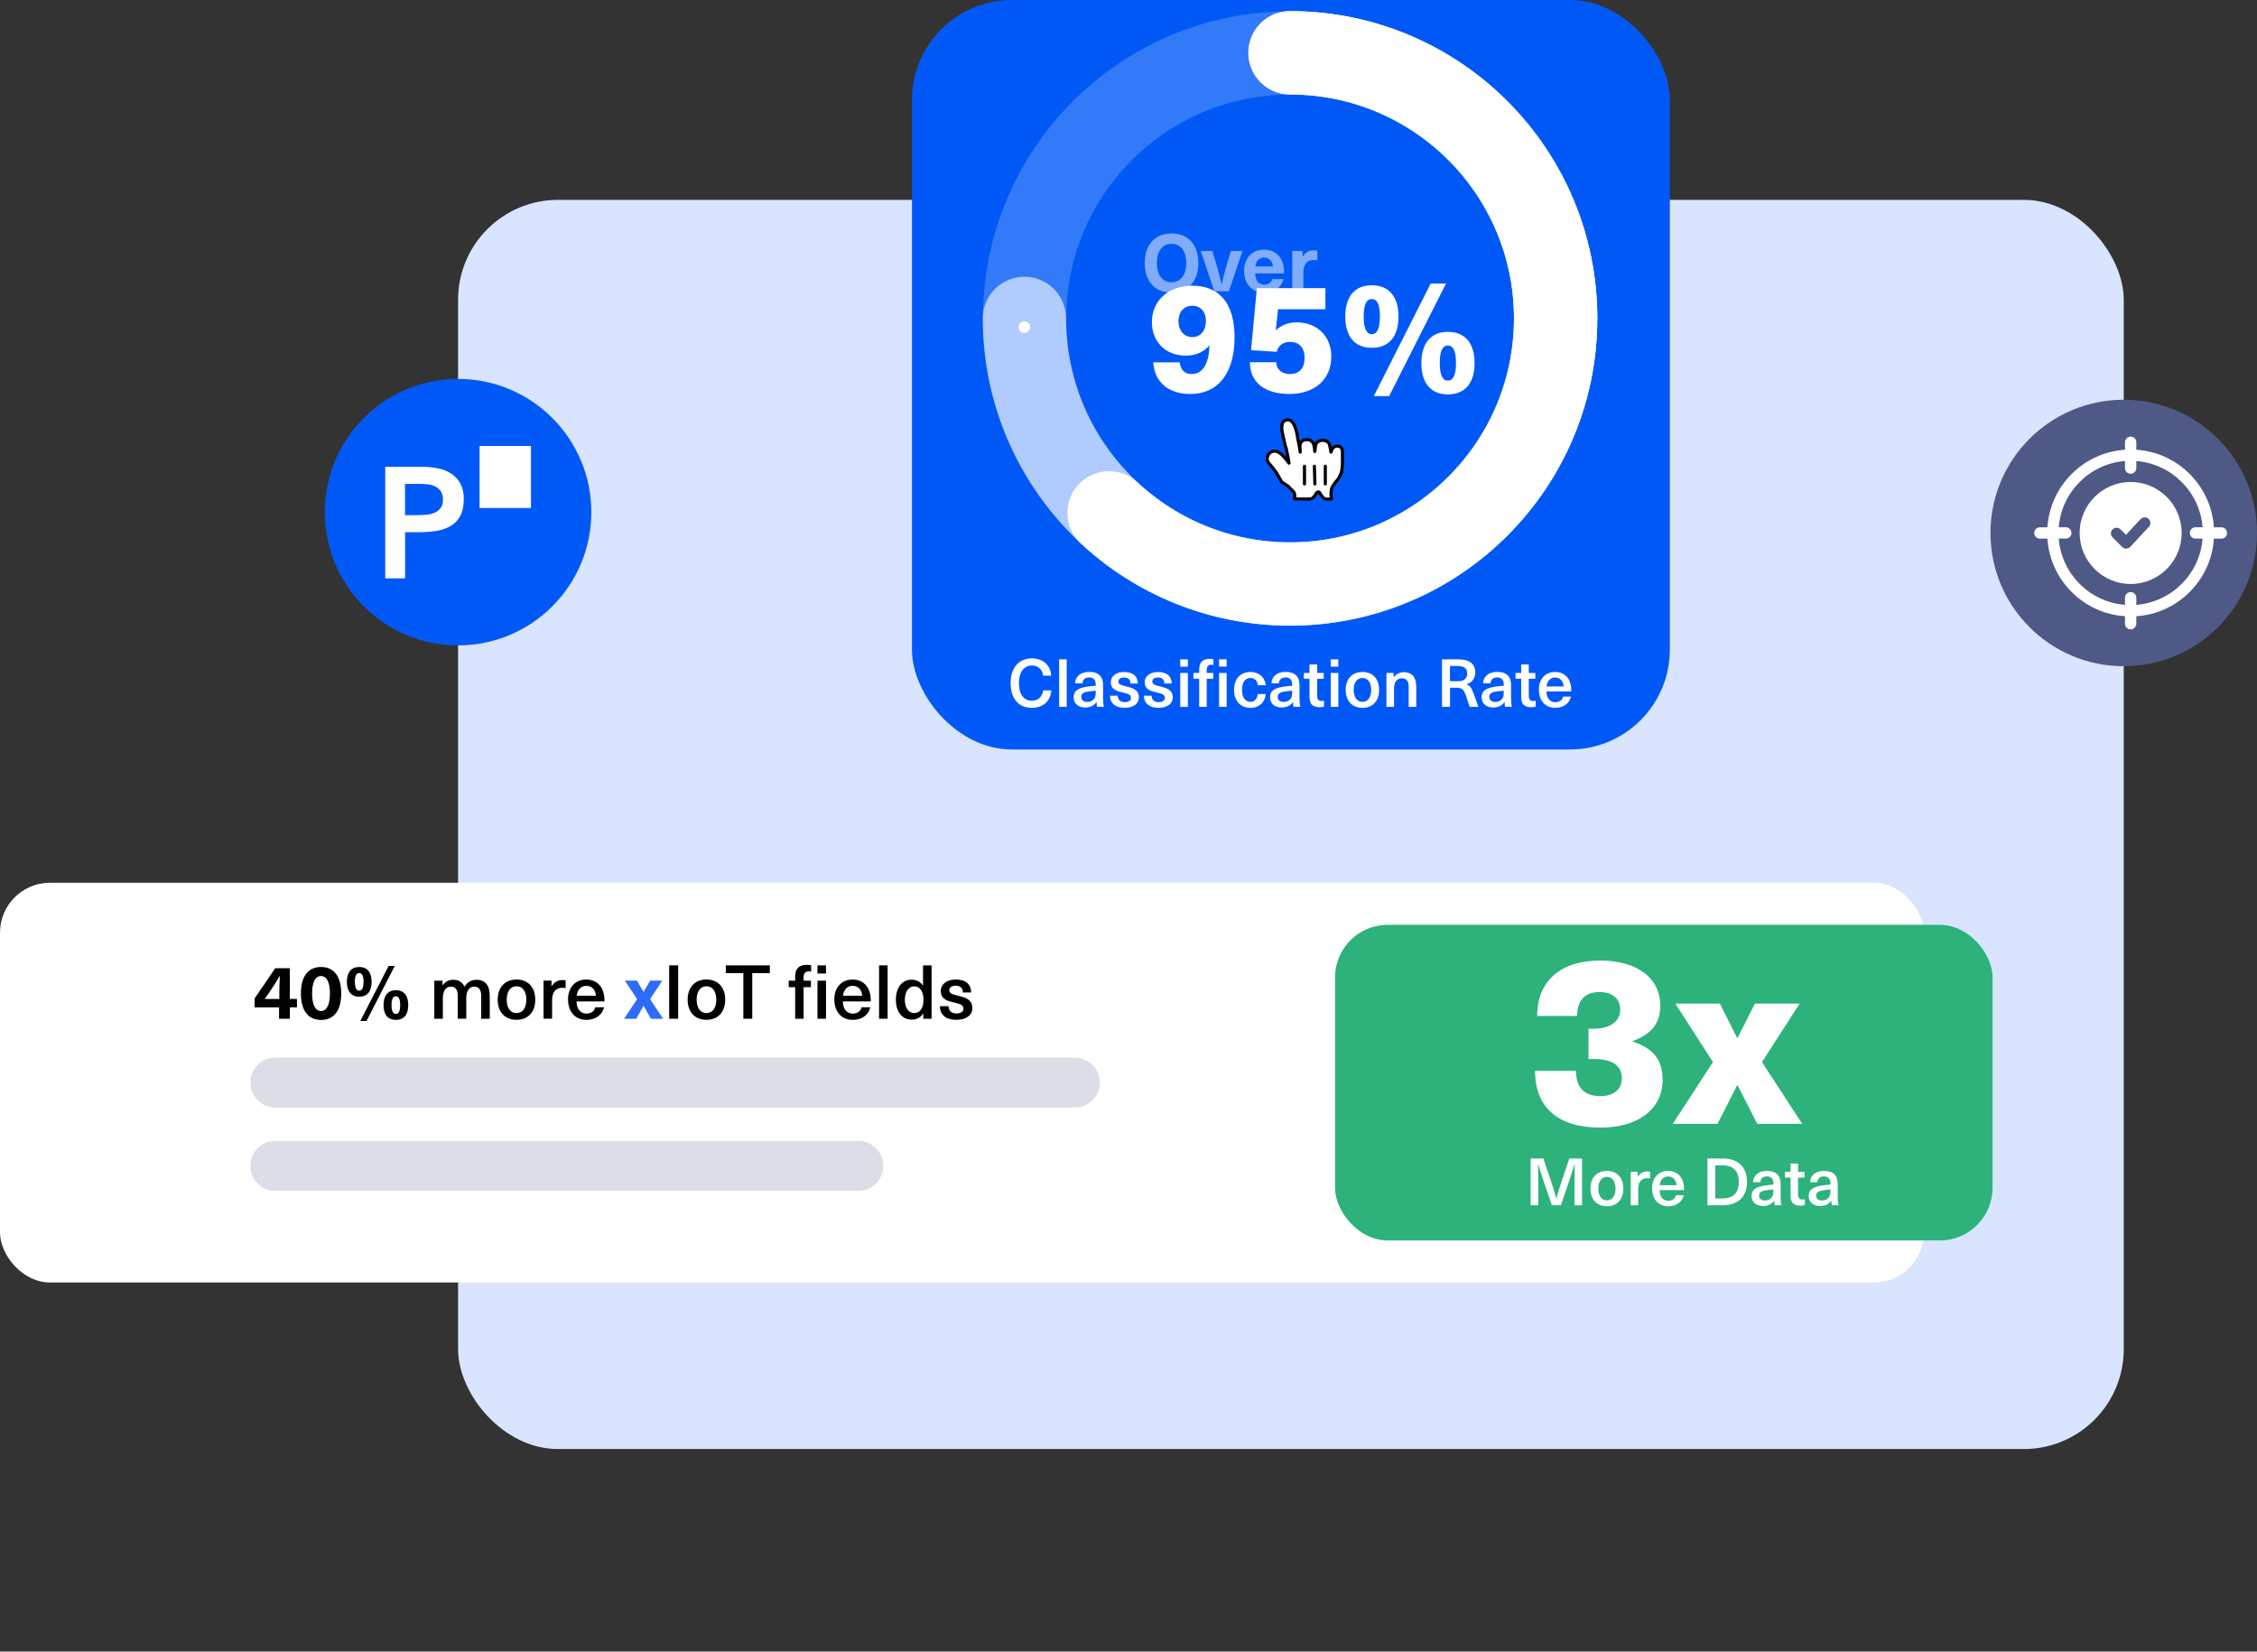
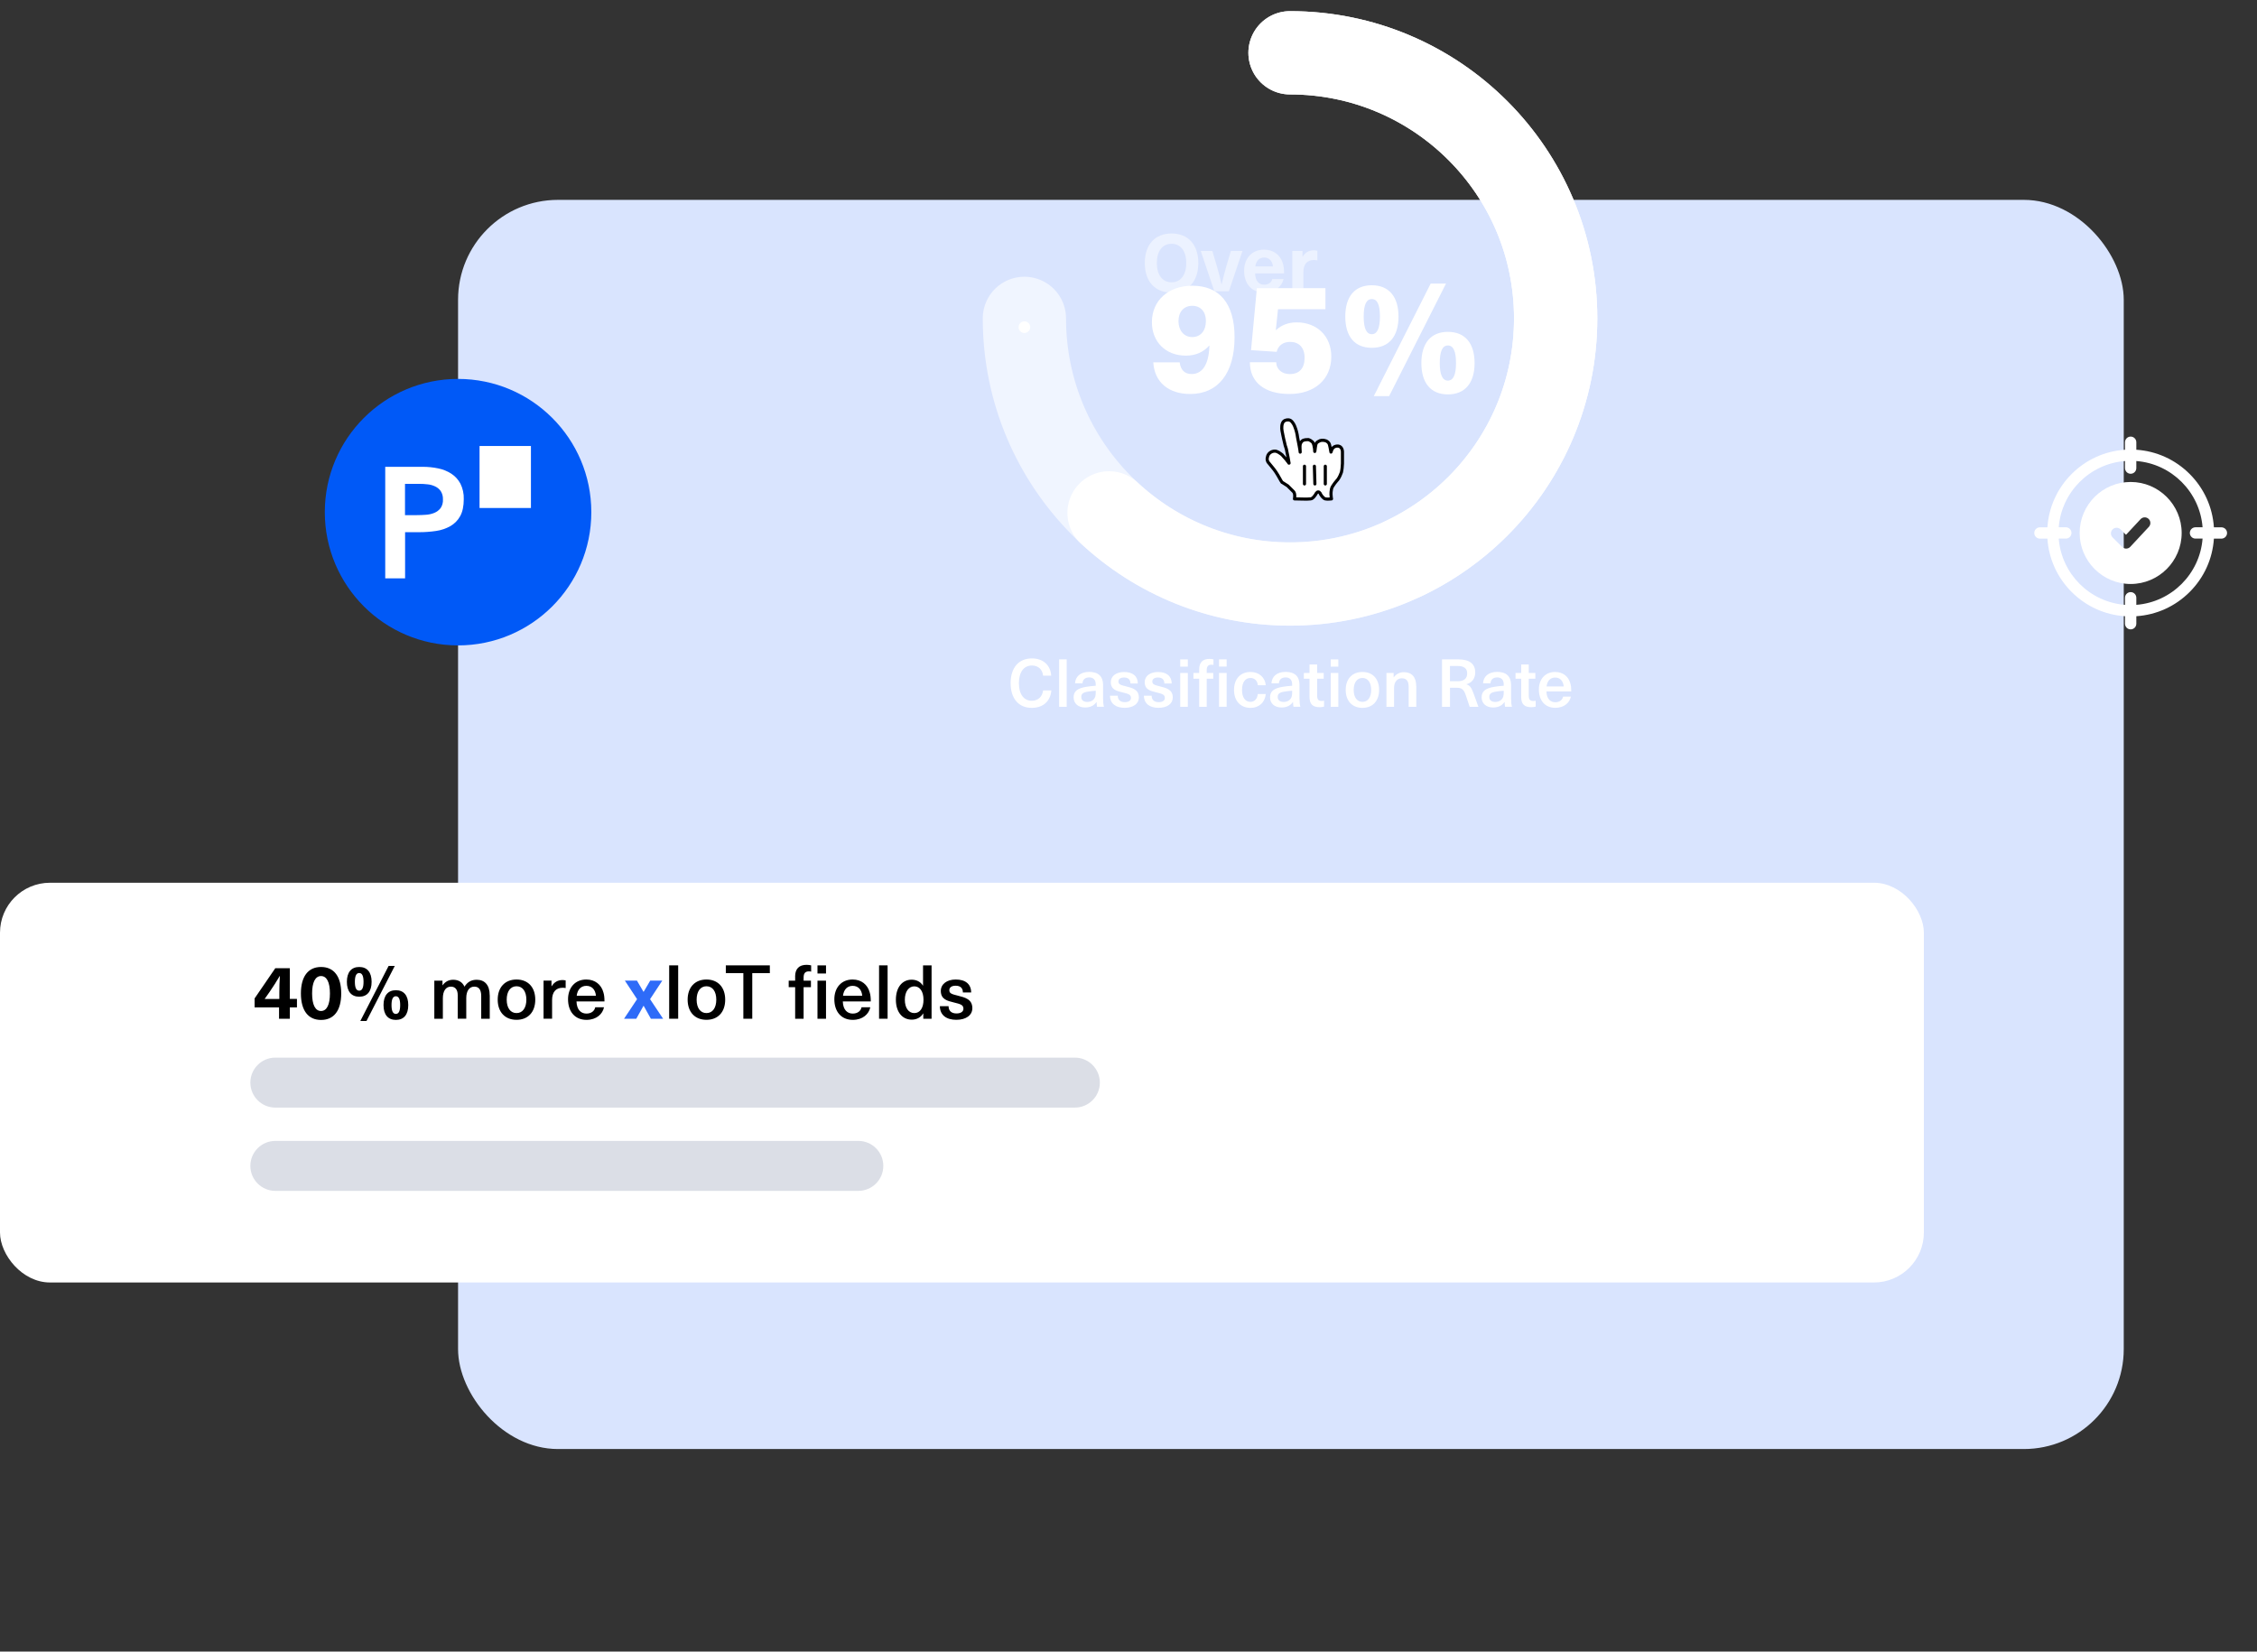
<svg xmlns="http://www.w3.org/2000/svg" id="Layer_2" viewBox="0 0 542 396.64">
  <rect x="0" y="0" width="542" height="396.64" fill="#333333" stroke="none" />
  <defs>
    <style>.cls-1,.cls-2,.cls-3,.cls-4,.cls-5,.cls-6,.cls-7{fill:none;}.cls-2{stroke-linejoin:round;}.cls-2,.cls-3,.cls-4,.cls-5,.cls-7{stroke-linecap:round;}.cls-2,.cls-7{stroke:#000;stroke-width:.75px;}.cls-3{opacity:.6;}.cls-3,.cls-4,.cls-5,.cls-8,.cls-6,.cls-9{isolation:isolate;}.cls-3,.cls-4,.cls-5,.cls-6{stroke:#fff;stroke-width:20px;}.cls-10{mask:url(#mask);}.cls-11{fill:#0059f7;}.cls-12,.cls-13{fill:#fff;}.cls-14{fill:#feecd0;}.cls-15{fill:#d9e4fe;}.cls-16{fill:#2db27c;}.cls-17{fill:#2e6bf8;}.cls-18,.cls-8{fill:#4e5a85;}.cls-5{opacity:.61;}.cls-8,.cls-6{opacity:.2;}.cls-13{opacity:.5;}</style>
    <mask id="mask" x="11.52" y="228" width="75.2" height="168.64" maskUnits="userSpaceOnUse">
      <g id="mask0">
        <circle class="cls-14" cx="48" cy="260" r="32" />
      </g>
    </mask>
  </defs>
  <g id="Layer_1-2">
    <rect class="cls-15" x="110" y="48" width="400" height="300" rx="24" ry="24" />
    <rect class="cls-12" y="212" width="462" height="96" rx="12" ry="12" />
-     <rect class="cls-16" x="320.6" y="222.11" width="157.89" height="75.79" rx="12.63" ry="12.63" />
    <g class="cls-10">
      <rect class="cls-1" x="11.52" y="231.84" width="75.2" height="164.8" />
    </g>
    <path class="cls-8" d="m66.12,254h192c3.31,0,6,2.69,6,6h0c0,3.31-2.69,6-6,6H66.12c-3.31,0-6-2.69-6-6h0c0-3.31,2.69-6,6-6Z" />
    <path class="cls-8" d="m66.12,274h140c3.31,0,6,2.69,6,6h0c0,3.31-2.69,6-6,6H66.12c-3.31,0-6-2.69-6-6h0c0-3.31,2.69-6,6-6Z" />
    <path class="cls-11" d="m110,91h0c17.67,0,32,14.33,32,32h0c0,17.67-14.33,32-32,32h0c-17.67,0-32-14.33-32-32h0c0-17.67,14.33-32,32-32Z" />
-     <rect class="cls-11" x="219" width="182" height="180" rx="24" ry="24" />
    <path class="cls-13" d="m287.77,63.17c0,4.41-2.44,7.1-6.43,7.1s-6.43-2.69-6.43-7.1,2.44-7.1,6.43-7.1,6.43,2.69,6.43,7.1Zm-9.96,0c0,2.86,1.34,4.62,3.53,4.62s3.53-1.76,3.53-4.62-1.34-4.62-3.53-4.62-3.53,1.76-3.53,4.62Z" />
    <path class="cls-13" d="m291.61,69.96l-3.26-9.69h2.79l1.13,3.82c.4,1.37.76,2.79,1.07,4.2h.04c.31-1.41.67-2.82,1.07-4.2l1.13-3.82h2.79l-3.26,9.69h-3.47Z" />
    <path class="cls-13" d="m305.5,67.02h2.73c-.38,1.77-2.06,3.24-4.64,3.24-3.05,0-4.83-2.14-4.83-5.23,0-2.86,1.77-5.08,4.81-5.08,2.23,0,3.87,1.26,4.48,3.23.21.67.31,1.41.31,2.48h-6.96c.08,2,1.05,2.71,2.19,2.71,1.07,0,1.78-.57,1.91-1.35Zm-4.05-3.03h4.24c-.17-1.47-1.05-2.14-2.12-2.14s-1.91.67-2.12,2.14Z" />
    <path class="cls-13" d="m316.36,60.23v2.31c-.31-.06-.57-.1-.84-.1-1.64,0-2.52,1.03-2.52,2.94v4.58h-2.67v-9.69h2.46v1.37h.04c.65-1.05,1.51-1.53,2.65-1.53.27,0,.61.04.88.11Z" />
-     <circle class="cls-6" cx="309.79" cy="76.46" r="63.74" />
    <path class="cls-5" d="m246,76.46c0,35.23,28.56,63.79,63.79,63.79s63.79-28.56,63.79-63.79-28.56-63.79-63.79-63.79" />
    <path class="cls-4" d="m309.79,12.68c35.23,0,63.79,28.56,63.79,63.79s-28.56,63.79-63.79,63.79c-16.79,0-32.06-6.49-43.46-17.09" />
    <path class="cls-3" d="m309.79,12.68c35.23,0,63.79,28.56,63.79,63.79,0,25.38-14.82,47.3-36.28,57.57" />
    <circle class="cls-12" cx="246" cy="78.57" r="1.4" />
    <circle class="cls-12" cx="274.07" cy="119.9" r="1.4" />
    <circle class="cls-12" cx="336.42" cy="129.71" r="1.4" />
-     <path class="cls-18" d="m510,96h0c17.67,0,32,14.33,32,32h0c0,17.67-14.33,32-32,32h0c-17.67,0-32-14.33-32-32h0c0-17.67,14.33-32,32-32Z" />
    <path class="cls-12" d="m307.88,115.85c-.38-.5-.75-1.38-1.5-2.5-.38-.62-1.5-1.88-1.88-2.38-.25-.5-.25-.75-.12-1.25.12-.75.88-1.38,1.75-1.38.62,0,1.25.5,1.75.88.25.25.62.75.88,1s.25.38.5.62c.25.38.38.62.25.12-.12-.62-.25-1.62-.5-2.62-.12-.75-.25-.88-.38-1.38-.12-.62-.25-1-.38-1.62-.12-.38-.25-1.38-.38-1.88-.12-.62-.12-1.75.38-2.25.38-.38,1.12-.5,1.62-.25.62.38,1,1.25,1.12,1.62.25.62.5,1.5.62,2.5.25,1.25.62,3.12.62,3.5,0-.5-.12-1.38,0-1.88.12-.38.38-.88.88-1,.38-.12.75-.12,1.12-.12.38.12.75.38,1,.62.5.75.5,2.38.5,2.25.12-.5.12-1.5.38-2,.12-.25.62-.5.88-.62.38-.12.88-.12,1.25,0,.25,0,.75.38.88.62.25.38.38,1.62.5,2.12,0,.12.12-.5.38-.88.5-.75,2.25-1,2.38.75v2.88c0,.5-.12,1.62-.25,2.12-.12.38-.5,1.25-.88,1.75,0,0-1.38,1.5-1.5,2.25s-.12.75-.12,1.25.12,1.12.12,1.12c0,0-1,.12-1.5,0s-1.12-1-1.25-1.38c-.25-.38-.62-.38-.88,0-.25.5-.88,1.38-1.38,1.38-.88.12-2.62,0-3.88,0,0,0,.25-1.25-.25-1.75l-1.38-1.38-1.38-.88Z" />
    <path class="cls-2" d="m307.88,115.85c-.38-.5-.75-1.38-1.5-2.5-.38-.62-1.5-1.88-1.88-2.38-.25-.5-.25-.75-.12-1.25.12-.75.88-1.38,1.75-1.38.62,0,1.25.5,1.75.88.25.25.62.75.88,1s.25.38.5.62c.25.38.38.62.25.12-.12-.62-.25-1.62-.5-2.62-.12-.75-.25-.88-.38-1.38-.12-.62-.25-1-.38-1.62-.12-.38-.25-1.38-.38-1.88-.12-.62-.12-1.75.38-2.25.38-.38,1.12-.5,1.62-.25.62.38,1,1.25,1.12,1.62.25.62.5,1.5.62,2.5.25,1.25.62,3.12.62,3.5,0-.5-.12-1.38,0-1.88.12-.38.38-.88.88-1,.38-.12.75-.12,1.12-.12.38.12.75.38,1,.62.5.75.5,2.38.5,2.25.12-.5.12-1.5.38-2,.12-.25.62-.5.88-.62.38-.12.88-.12,1.25,0,.25,0,.75.38.88.62.25.38.38,1.62.5,2.12,0,.12.12-.5.38-.88.5-.75,2.25-1,2.38.75v2.88c0,.5-.12,1.62-.25,2.12-.12.38-.5,1.25-.88,1.75,0,0-1.38,1.5-1.5,2.25s-.12.75-.12,1.25.12,1.12.12,1.12c0,0-1,.12-1.5,0s-1.12-1-1.25-1.38c-.25-.38-.62-.38-.88,0-.25.5-.88,1.38-1.38,1.38-.88.12-2.62,0-3.88,0,0,0,.25-1.25-.25-1.75l-1.38-1.38-1.38-.88Z" />
    <path class="cls-7" d="m318.26,116.22v-4.25" />
    <path class="cls-7" d="m315.76,116.22l-.12-4.25" />
    <path class="cls-7" d="m313.26,111.97v4.25" />
    <path class="cls-12" d="m276.96,87.03h6.33c.22,1.84,1.22,2.8,2.87,2.8,2.36,0,4.13-1.95,4.27-6.81h-.07c-1.4,1.58-3.28,2.39-5.6,2.39-4.82,0-8.14-3.31-8.14-8.03,0-5.23,3.98-8.76,9.72-8.76,6.41,0,10.13,4.16,10.13,12.37,0,8.66-3.98,13.63-10.64,13.63-5.19,0-8.58-2.8-8.88-7.59Zm12.63-9.94c0-2.21-1.25-3.65-3.28-3.65s-3.31,1.47-3.31,3.68,1.29,3.83,3.31,3.83,3.28-1.55,3.28-3.87Z" />
    <path class="cls-12" d="m306.9,74.25l-.52,5.01h.07c1.29-1.22,3.02-1.84,4.93-1.84,4.93,0,8.32,3.35,8.32,8.21,0,5.49-4.01,8.99-10.05,8.99s-9.5-2.87-9.5-7.62h6.33c.04,1.8,1.47,2.84,3.24,2.84,2.28,0,3.57-1.36,3.57-3.9s-1.4-3.83-3.5-3.83c-1.77,0-2.87.99-3.21,2.39l-6.15-.41,1.4-14.88h16.46v5.05h-11.42Z" />
    <path class="cls-12" d="m335.84,76.02c0,4.83-2.32,7.51-6.41,7.51s-6.37-2.69-6.37-7.51,2.28-7.51,6.37-7.51,6.41,2.73,6.41,7.51Zm-8.36,0c0,2.84.66,4.24,1.95,4.24s1.95-1.4,1.95-4.24-.63-4.2-1.95-4.2-1.95,1.4-1.95,4.2Zm2.43,19.11l13.66-27.03h3.68l-13.66,27.03h-3.68Zm24.2-7.92c0,4.79-2.32,7.51-6.41,7.51s-6.37-2.73-6.37-7.51,2.28-7.51,6.37-7.51,6.41,2.69,6.41,7.51Zm-8.36,0c0,2.8.66,4.2,1.95,4.2s1.95-1.4,1.95-4.2-.63-4.24-1.95-4.24-1.95,1.4-1.95,4.24Z" />
    <path class="cls-12" d="m511.66,115.75c-6.76,0-12.25,5.5-12.25,12.25s5.5,12.25,12.25,12.25,12.25-5.5,12.25-12.25-5.5-12.25-12.25-12.25Zm4.37,10.78l-4.46,4.79c-.51.55-1.37.58-1.92.07-.01-.01-.02-.02-.03-.03l-2.3-2.3c-.53-.53-.53-1.39,0-1.92.53-.53,1.39-.53,1.92,0l1.3,1.3,3.5-3.76c.51-.55,1.37-.58,1.92-.07.55.51.58,1.37.07,1.92Z" />
    <path class="cls-12" d="m533.45,126.64h-1.8c-.32-4.84-2.36-9.35-5.82-12.81-3.46-3.46-7.97-5.5-12.81-5.82v-1.8c0-.75-.61-1.36-1.36-1.36s-1.36.61-1.36,1.36v1.8c-4.84.32-9.35,2.36-12.81,5.82-3.46,3.46-5.5,7.97-5.82,12.81h-1.8c-.75,0-1.36.61-1.36,1.36s.61,1.36,1.36,1.36h1.8c.32,4.84,2.36,9.35,5.82,12.81,3.46,3.46,7.97,5.5,12.81,5.82v1.8c0,.75.61,1.36,1.36,1.36s1.36-.61,1.36-1.36v-1.8c4.84-.32,9.35-2.36,12.81-5.82,3.46-3.46,5.5-7.97,5.82-12.81h1.8c.75,0,1.36-.61,1.36-1.36s-.61-1.36-1.36-1.36Zm-20.43,18.62v-1.7c0-.75-.61-1.36-1.36-1.36s-1.36.61-1.36,1.36v1.7c-8.47-.66-15.25-7.44-15.91-15.91h1.7c.75,0,1.36-.61,1.36-1.36s-.61-1.36-1.36-1.36h-1.7c.66-8.47,7.44-15.25,15.91-15.91v1.7c0,.75.61,1.36,1.36,1.36s1.36-.61,1.36-1.36v-1.7c8.47.66,15.25,7.44,15.91,15.91h-1.7c-.75,0-1.36.61-1.36,1.36s.61,1.36,1.36,1.36h1.7c-.66,8.47-7.44,15.25-15.91,15.91Z" />
    <path d="m69.6,241.94v2.72h-2.59v-2.72h-5.87v-2.16l4.97-7.26h3.49v7.38h1.71v2.03h-1.71Zm-2.52-2.03v-1.48c0-1.35.04-2.68.13-4.03h-.04c-.76,1.3-1.57,2.56-2.43,3.82l-1.19,1.69h3.53Z" />
    <path d="m81.94,238.59c0,4.07-1.73,6.36-4.84,6.36s-4.84-2.29-4.84-6.36,1.73-6.36,4.84-6.36,4.84,2.3,4.84,6.36Zm-6.99,0c0,2.7.76,4.21,2.14,4.21s2.14-1.51,2.14-4.21-.76-4.18-2.14-4.18-2.14,1.51-2.14,4.18Z" />
    <path d="m89.24,235.8c0,2.29-1.06,3.57-2.97,3.57s-2.97-1.28-2.97-3.57,1.06-3.57,2.97-3.57,2.97,1.28,2.97,3.57Zm-4.02,0c0,1.42.34,2.12,1.04,2.12s1.04-.7,1.04-2.12-.34-2.12-1.04-2.12-1.04.7-1.04,2.12Zm1.31,9.4l6.79-13.22h1.48l-6.79,13.22h-1.48Zm11.51-3.82c0,2.29-1.06,3.56-2.97,3.56s-2.97-1.28-2.97-3.56,1.06-3.57,2.97-3.57,2.97,1.28,2.97,3.57Zm-4.02,0c0,1.42.34,2.12,1.04,2.12s1.04-.7,1.04-2.12-.34-2.12-1.04-2.12-1.04.7-1.04,2.12Z" />
    <path d="m117.61,239.02v5.64h-2.05v-5.44c0-1.62-.63-2.27-1.66-2.27-1.21,0-1.93,1.03-1.93,2.77v4.93h-2.05v-5.65c0-1.3-.58-2.05-1.64-2.05-1.22,0-1.93,1.04-1.93,2.81v4.9h-2.05v-9.15h1.96v1.1h.04c.65-.88,1.46-1.31,2.54-1.31,1.26,0,2.23.58,2.7,1.66.67-1.04,1.55-1.66,2.93-1.66,1.94,0,3.13,1.26,3.13,3.73Z" />
    <path d="m128.54,240.08c0,2.97-1.73,4.84-4.5,4.84s-4.52-1.87-4.52-4.84,1.75-4.84,4.52-4.84,4.5,1.87,4.5,4.84Zm-6.86,0c0,1.98.9,3.22,2.36,3.22s2.36-1.24,2.36-3.22-.9-3.22-2.36-3.22-2.36,1.24-2.36,3.22Z" />
    <path d="m135.84,235.47v1.82c-.25-.05-.49-.07-.72-.07-1.64,0-2.54,1.04-2.54,2.95v4.48h-2.05v-9.15h1.91v1.35h.04c.61-.99,1.48-1.48,2.61-1.48.23,0,.52.04.76.09Z" />
    <path d="m142.94,241.9h2.11c-.34,1.64-1.82,3.03-4.21,3.03-2.79,0-4.43-2-4.43-4.95,0-2.7,1.62-4.74,4.39-4.74,2.09,0,3.6,1.21,4.11,3.12.18.58.25,1.26.25,2.14h-6.72c.07,2.07,1.12,2.92,2.39,2.92,1.17,0,1.93-.63,2.11-1.51Zm-4.46-2.75h4.63c-.14-1.6-1.08-2.39-2.3-2.39s-2.14.81-2.32,2.39Z" />
    <path class="cls-17" d="m159.23,244.66h-2.93l-1.73-3.1h-.04l-1.73,3.1h-2.94l3.13-4.7-2.93-4.45h2.9l1.57,2.68h.04l1.57-2.68h2.9l-2.93,4.45,3.13,4.7Z" />
    <path d="m160.7,244.66v-12.82h2.16v12.82h-2.16Z" />
    <path d="m174.15,240.08c0,2.97-1.73,4.84-4.5,4.84s-4.52-1.87-4.52-4.84,1.75-4.84,4.52-4.84,4.5,1.87,4.5,4.84Zm-6.86,0c0,1.98.9,3.22,2.36,3.22s2.36-1.24,2.36-3.22-.9-3.22-2.36-3.22-2.36,1.24-2.36,3.22Z" />
    <path d="m180.65,233.71v10.95h-2.14v-10.95h-4.21v-1.87h10.57v1.87h-4.21Z" />
    <path d="m190.94,234.54c0-1.89.97-2.83,2.77-2.83.38,0,.81.07,1.08.13v1.51c-.13-.04-.32-.07-.5-.07-.88,0-1.31.41-1.31,1.49v.74h1.76v1.57h-1.76v7.58h-2.03v-7.58h-1.55v-1.57h1.55v-.97Zm7.42-.74h-2.05v-1.96h2.05v1.96Zm0,1.71v9.15h-2.05v-9.15h2.05Z" />
    <path d="m206.89,241.9h2.11c-.34,1.64-1.82,3.03-4.21,3.03-2.79,0-4.43-2-4.43-4.95,0-2.7,1.62-4.74,4.39-4.74,2.09,0,3.6,1.21,4.11,3.12.18.58.25,1.26.25,2.14h-6.72c.07,2.07,1.12,2.92,2.39,2.92,1.17,0,1.93-.63,2.11-1.51Zm-4.46-2.75h4.63c-.14-1.6-1.08-2.39-2.3-2.39s-2.14.81-2.32,2.39Z" />
    <path d="m211.1,244.66v-12.82h2.05v12.82h-2.05Z" />
    <path d="m221.72,244.66v-1.26h-.04c-.54.94-1.57,1.48-2.72,1.48-2.32,0-3.82-1.87-3.82-4.79s1.48-4.81,3.8-4.81c1.13,0,2.16.52,2.68,1.42h.04v-4.86h2.05v12.82h-2Zm-4.43-4.57c0,1.94.88,3.21,2.27,3.21s2.21-1.22,2.21-3.21-.88-3.21-2.21-3.21-2.27,1.26-2.27,3.21Z" />
    <path d="m233.21,238.35h-1.98c0-1.1-.65-1.62-1.75-1.62-.95,0-1.51.41-1.51,1.08,0,.79.63.95,2.07,1.31,1.67.43,3.46.83,3.46,3.01,0,1.66-1.48,2.79-3.84,2.79s-3.94-1.1-3.96-3.28h2.09c0,1.12.68,1.75,1.91,1.75,1.04,0,1.66-.45,1.66-1.13,0-.94-.72-1.12-2.3-1.51-1.53-.38-3.13-.72-3.13-2.77,0-1.62,1.44-2.74,3.58-2.74,2.32,0,3.69,1.08,3.71,3.12Z" />
    <path class="cls-12" d="m398.69,241.54c0,4.21-2.05,6.82-6.65,8.47v.11c5,1.65,7.22,4.43,7.22,9.21,0,7.05-5.91,11.48-14.89,11.48-10.17,0-15.74-4.77-15.74-13.64h9.83c0,4.04,1.99,6.08,5.91,6.08,3.07,0,5.11-1.65,5.11-4.26,0-3.07-2.22-4.66-6.88-4.66h-1.14v-7.27h1.25c3.98,0,6.37-1.82,6.37-4.55s-1.93-4.26-5-4.26c-3.41,0-5.34,1.93-5.34,5.74h-9.6c0-8.35,5.57-13.3,15.12-13.3,8.92,0,14.44,4.2,14.44,10.86Z" />
    <path class="cls-12" d="m432.79,269.9h-10.8l-4.72-9.26h-.11l-4.72,9.26h-10.74l9.66-14.83-9.04-14.04h10.69l4.15,8.24h.11l4.15-8.24h10.74l-9.04,14.04,9.66,14.83Z" />
    <path class="cls-12" d="m378.1,289.46v-5.65c0-1.42.02-2.84.06-4.26h-.03c-.43,1.42-.88,2.82-1.36,4.23l-1.94,5.68h-2.16l-1.94-5.68c-.47-1.4-.93-2.81-1.36-4.23h-.03c.05,1.42.06,2.84.06,4.26v5.65h-1.83v-11.24h3.05l1.81,5.35c.47,1.39.91,2.82,1.29,4.23h.03c.39-1.4.84-2.84,1.31-4.23l1.81-5.35h3.05v11.24h-1.83Z" />
    <path class="cls-12" d="m389.83,285.45c0,2.6-1.51,4.24-3.94,4.24s-3.96-1.64-3.96-4.24,1.53-4.24,3.96-4.24,3.94,1.64,3.94,4.24Zm-6.01,0c0,1.74.79,2.82,2.07,2.82s2.07-1.09,2.07-2.82-.79-2.82-2.07-2.82-2.07,1.09-2.07,2.82Z" />
    <path class="cls-12" d="m396.25,281.41v1.59c-.22-.05-.43-.06-.63-.06-1.44,0-2.22.92-2.22,2.59v3.93h-1.8v-8.02h1.67v1.18h.03c.54-.87,1.3-1.29,2.29-1.29.21,0,.46.03.66.08Z" />
    <path class="cls-12" d="m402.47,287.05h1.85c-.3,1.44-1.59,2.65-3.69,2.65-2.45,0-3.88-1.75-3.88-4.34,0-2.37,1.42-4.15,3.85-4.15,1.83,0,3.16,1.06,3.6,2.73.16.51.22,1.11.22,1.88h-5.89c.06,1.81.98,2.56,2.1,2.56,1.03,0,1.69-.55,1.85-1.33Zm-3.91-2.41h4.06c-.13-1.4-.95-2.1-2.02-2.1s-1.88.71-2.04,2.1Z" />
-     <path class="cls-12" d="m413.63,278.22c3.76,0,5.89,2.02,5.89,5.62s-2.13,5.62-5.89,5.62h-3.6v-11.24h3.6Zm-1.72,9.6h1.69c2.62,0,3.96-1.36,3.96-3.98s-1.34-3.98-3.96-3.98h-1.69v7.95Z" />
    <path class="cls-12" d="m427.6,284.35v3c0,.95.08,1.61.21,2.11h-1.63c-.08-.35-.11-.74-.11-1.12h-.03c-.58.85-1.48,1.29-2.7,1.29-1.67,0-2.71-1.01-2.71-2.38s.77-2.16,3.08-2.52c.65-.11,1.59-.21,2.16-.24v-.31c0-1.18-.65-1.66-1.56-1.66-.99,0-1.53.55-1.58,1.4h-1.77c.08-1.52,1.18-2.71,3.35-2.71s3.3,1.04,3.3,3.14Zm-1.74,1.31c-.54.03-1.31.11-1.85.21-1.15.19-1.58.54-1.58,1.26s.5,1.18,1.42,1.18c.55,0,1.09-.17,1.45-.54.43-.44.55-.87.55-1.72v-.39Z" />
    <path class="cls-12" d="m433.43,288.01v1.4c-.27.08-.68.14-1.01.14-1.69,0-2.43-.71-2.43-2.46v-4.28h-1.34v-1.37h1.34v-2h1.8v2h1.56v1.37h-1.56v4.01c0,.9.3,1.26,1.09,1.26.21,0,.43-.03.55-.08Z" />
    <path class="cls-12" d="m441.31,284.35v3c0,.95.08,1.61.21,2.11h-1.63c-.08-.35-.11-.74-.11-1.12h-.03c-.58.85-1.48,1.29-2.7,1.29-1.67,0-2.71-1.01-2.71-2.38s.77-2.16,3.08-2.52c.65-.11,1.59-.21,2.16-.24v-.31c0-1.18-.65-1.66-1.56-1.66-.99,0-1.53.55-1.58,1.4h-1.77c.08-1.52,1.18-2.71,3.35-2.71s3.3,1.04,3.3,3.14Zm-1.74,1.31c-.54.03-1.31.11-1.85.21-1.15.19-1.58.54-1.58,1.26s.5,1.18,1.42,1.18c.55,0,1.09-.17,1.45-.54.43-.44.55-.87.55-1.72v-.39Z" />
    <g id="Group_5846" class="cls-9">
      <path id="Path_39756" class="cls-12" d="m115.16,107.11h12.34v14.89h-12.34v-14.89Z" />
      <g id="Group_5839">
        <path id="Path_39745" class="cls-12" d="m92.5,112.11h9c1.25,0,2.5.12,3.73.38,1.12.22,2.19.65,3.15,1.27.91.59,1.66,1.41,2.18,2.38.58,1.16.85,2.44.81,3.73,0,1.69-.29,3.05-.86,4.08-.55,1-1.36,1.83-2.35,2.4-1.05.59-2.22.99-3.42,1.16-1.35.2-2.7.3-4.06.3h-3.4v11.08h-4.77v-26.77Zm7.64,11.6c.68,0,1.39-.02,2.12-.08.7-.04,1.38-.19,2.02-.45.59-.24,1.12-.63,1.51-1.13.43-.62.63-1.37.58-2.12.03-.7-.15-1.39-.53-1.99-.35-.49-.82-.88-1.36-1.13-.58-.27-1.21-.45-1.85-.5-.65-.08-1.31-.11-1.96-.11h-3.41v7.52h2.87Z" />
      </g>
    </g>
    <path class="cls-12" d="m252.43,162.26h-1.94c-.16-1.5-1.17-2.43-2.69-2.43-1.94,0-3.12,1.6-3.12,4.23s1.17,4.23,3.07,4.23c1.52,0,2.54-.93,2.75-2.48h1.97c-.22,2.61-1.98,4.19-4.72,4.19-3.14,0-5.06-2.26-5.06-5.94s1.94-5.94,5.11-5.94c2.79,0,4.51,1.73,4.63,4.15Z" />
    <path class="cls-12" d="m254.34,169.75v-11.4h1.82v11.4h-1.82Z" />
    <path class="cls-12" d="m264.89,164.56v3.04c0,.96.08,1.63.21,2.14h-1.65c-.08-.35-.11-.75-.11-1.14h-.03c-.59.86-1.5,1.31-2.74,1.31-1.7,0-2.75-1.02-2.75-2.42s.78-2.19,3.12-2.56c.66-.11,1.62-.21,2.19-.24v-.32c0-1.2-.66-1.68-1.58-1.68-1.01,0-1.55.56-1.6,1.42h-1.79c.08-1.54,1.2-2.75,3.39-2.75s3.35,1.06,3.35,3.18Zm-1.76,1.33c-.54.03-1.33.11-1.87.21-1.17.19-1.6.54-1.6,1.28s.51,1.2,1.44,1.2c.56,0,1.1-.18,1.47-.54.43-.45.56-.88.56-1.74v-.4Z" />
    <path class="cls-12" d="m273.23,164.15h-1.76c0-.98-.58-1.44-1.55-1.44-.85,0-1.34.37-1.34.96,0,.7.56.85,1.84,1.17,1.49.38,3.07.74,3.07,2.67,0,1.47-1.31,2.48-3.41,2.48s-3.51-.98-3.52-2.91h1.86c0,.99.61,1.55,1.7,1.55.93,0,1.47-.4,1.47-1.01,0-.83-.64-.99-2.05-1.34-1.36-.34-2.79-.64-2.79-2.46,0-1.44,1.28-2.43,3.19-2.43,2.06,0,3.28.96,3.3,2.77Z" />
    <path class="cls-12" d="m281.37,164.15h-1.76c0-.98-.58-1.44-1.55-1.44-.85,0-1.34.37-1.34.96,0,.7.56.85,1.84,1.17,1.49.38,3.07.74,3.07,2.67,0,1.47-1.31,2.48-3.41,2.48s-3.5-.98-3.52-2.91h1.86c0,.99.61,1.55,1.7,1.55.93,0,1.47-.4,1.47-1.01,0-.83-.64-.99-2.05-1.34-1.36-.34-2.79-.64-2.79-2.46,0-1.44,1.28-2.43,3.19-2.43,2.06,0,3.28.96,3.3,2.77Z" />
    <path class="cls-12" d="m283.42,160.1v-1.74h1.83v1.74h-1.83Zm0,9.65v-8.13h1.83v8.13h-1.83Z" />
    <path class="cls-12" d="m287.98,160.75c0-1.68.86-2.51,2.46-2.51.34,0,.72.06.96.11v1.34c-.11-.03-.29-.06-.45-.06-.78,0-1.17.37-1.17,1.33v.66h1.57v1.39h-1.57v6.74h-1.81v-6.74h-1.38v-1.39h1.38v-.87Zm6.59-.66h-1.83v-1.74h1.83v1.74Zm0,1.52v8.13h-1.83v-8.13h1.83Z" />
    <path class="cls-12" d="m303.96,164.56h-1.91c-.08-1.06-.77-1.74-1.76-1.74-1.28,0-2.03,1.09-2.03,2.87s.75,2.87,2.03,2.87c.99,0,1.67-.78,1.75-1.89h1.92c-.16,1.97-1.57,3.33-3.67,3.33-2.4,0-3.95-1.67-3.95-4.31s1.55-4.31,3.95-4.31c2.08,0,3.51,1.33,3.67,3.18Z" />
    <path class="cls-12" d="m312.06,164.56v3.04c0,.96.08,1.63.21,2.14h-1.65c-.08-.35-.11-.75-.11-1.14h-.03c-.59.86-1.5,1.31-2.74,1.31-1.7,0-2.75-1.02-2.75-2.42s.79-2.19,3.12-2.56c.66-.11,1.62-.21,2.19-.24v-.32c0-1.2-.66-1.68-1.58-1.68-1.01,0-1.55.56-1.6,1.42h-1.79c.08-1.54,1.2-2.75,3.39-2.75s3.35,1.06,3.35,3.18Zm-1.76,1.33c-.54.03-1.33.11-1.87.21-1.17.19-1.6.54-1.6,1.28s.51,1.2,1.44,1.2c.56,0,1.1-.18,1.47-.54.43-.45.56-.88.56-1.74v-.4Z" />
    <path class="cls-12" d="m317.96,168.28v1.42c-.27.08-.69.14-1.02.14-1.71,0-2.47-.72-2.47-2.5v-4.34h-1.36v-1.39h1.36v-2.03h1.83v2.03h1.58v1.39h-1.58v4.07c0,.91.3,1.28,1.1,1.28.21,0,.43-.03.56-.08Z" />
    <path class="cls-12" d="m319.56,160.1v-1.74h1.83v1.74h-1.83Zm0,9.65v-8.13h1.83v8.13h-1.83Z" />
    <path class="cls-12" d="m331.18,165.69c0,2.64-1.54,4.31-4,4.31s-4.02-1.67-4.02-4.31,1.55-4.31,4.02-4.31,4,1.66,4,4.31Zm-6.1,0c0,1.76.8,2.87,2.1,2.87s2.1-1.1,2.1-2.87-.8-2.87-2.1-2.87-2.1,1.1-2.1,2.87Z" />
    <path class="cls-12" d="m340.11,164.77v4.98h-1.83v-4.82c0-1.46-.62-2.03-1.65-2.03s-1.86.78-1.86,2.34v4.51h-1.83v-8.13h1.73v1.06h.03c.51-.74,1.36-1.25,2.43-1.25,1.84,0,2.96,1.12,2.96,3.35Z" />
    <path class="cls-12" d="m350.2,158.35c2.8,0,4.07,1.17,4.07,3.15,0,1.42-.82,2.5-2.11,2.82v.03c.82.27,1.18.75,1.7,2.18l1.17,3.22h-2.1l-.96-2.87c-.45-1.28-.94-1.71-2.11-1.71h-1.65v4.58h-1.92v-11.4h3.92Zm-2,5.25h1.91c1.58,0,2.24-.77,2.22-1.9,0-1.22-.83-1.76-2.34-1.76h-1.79v3.67Z" />
    <path class="cls-12" d="m362.87,164.56v3.04c0,.96.08,1.63.21,2.14h-1.65c-.08-.35-.11-.75-.11-1.14h-.03c-.59.86-1.5,1.31-2.74,1.31-1.7,0-2.75-1.02-2.75-2.42s.78-2.19,3.12-2.56c.66-.11,1.62-.21,2.19-.24v-.32c0-1.2-.66-1.68-1.58-1.68-1.01,0-1.55.56-1.6,1.42h-1.79c.08-1.54,1.2-2.75,3.39-2.75s3.34,1.06,3.34,3.18Zm-1.76,1.33c-.54.03-1.33.11-1.87.21-1.17.19-1.6.54-1.6,1.28s.51,1.2,1.44,1.2c.56,0,1.1-.18,1.47-.54.43-.45.56-.88.56-1.74v-.4Z" />
    <path class="cls-12" d="m368.78,168.28v1.42c-.27.08-.69.14-1.02.14-1.71,0-2.46-.72-2.46-2.5v-4.34h-1.36v-1.39h1.36v-2.03h1.82v2.03h1.58v1.39h-1.58v4.07c0,.91.3,1.28,1.1,1.28.21,0,.43-.03.56-.08Z" />
    <path class="cls-12" d="m375.37,167.3h1.87c-.3,1.46-1.62,2.69-3.75,2.69-2.48,0-3.94-1.78-3.94-4.4,0-2.4,1.44-4.21,3.91-4.21,1.86,0,3.2,1.07,3.65,2.77.16.51.22,1.12.22,1.91h-5.97c.06,1.84.99,2.59,2.13,2.59,1.04,0,1.71-.56,1.87-1.34Zm-3.97-2.45h4.11c-.13-1.42-.96-2.13-2.05-2.13s-1.9.72-2.06,2.13Z" />
  </g>
</svg>